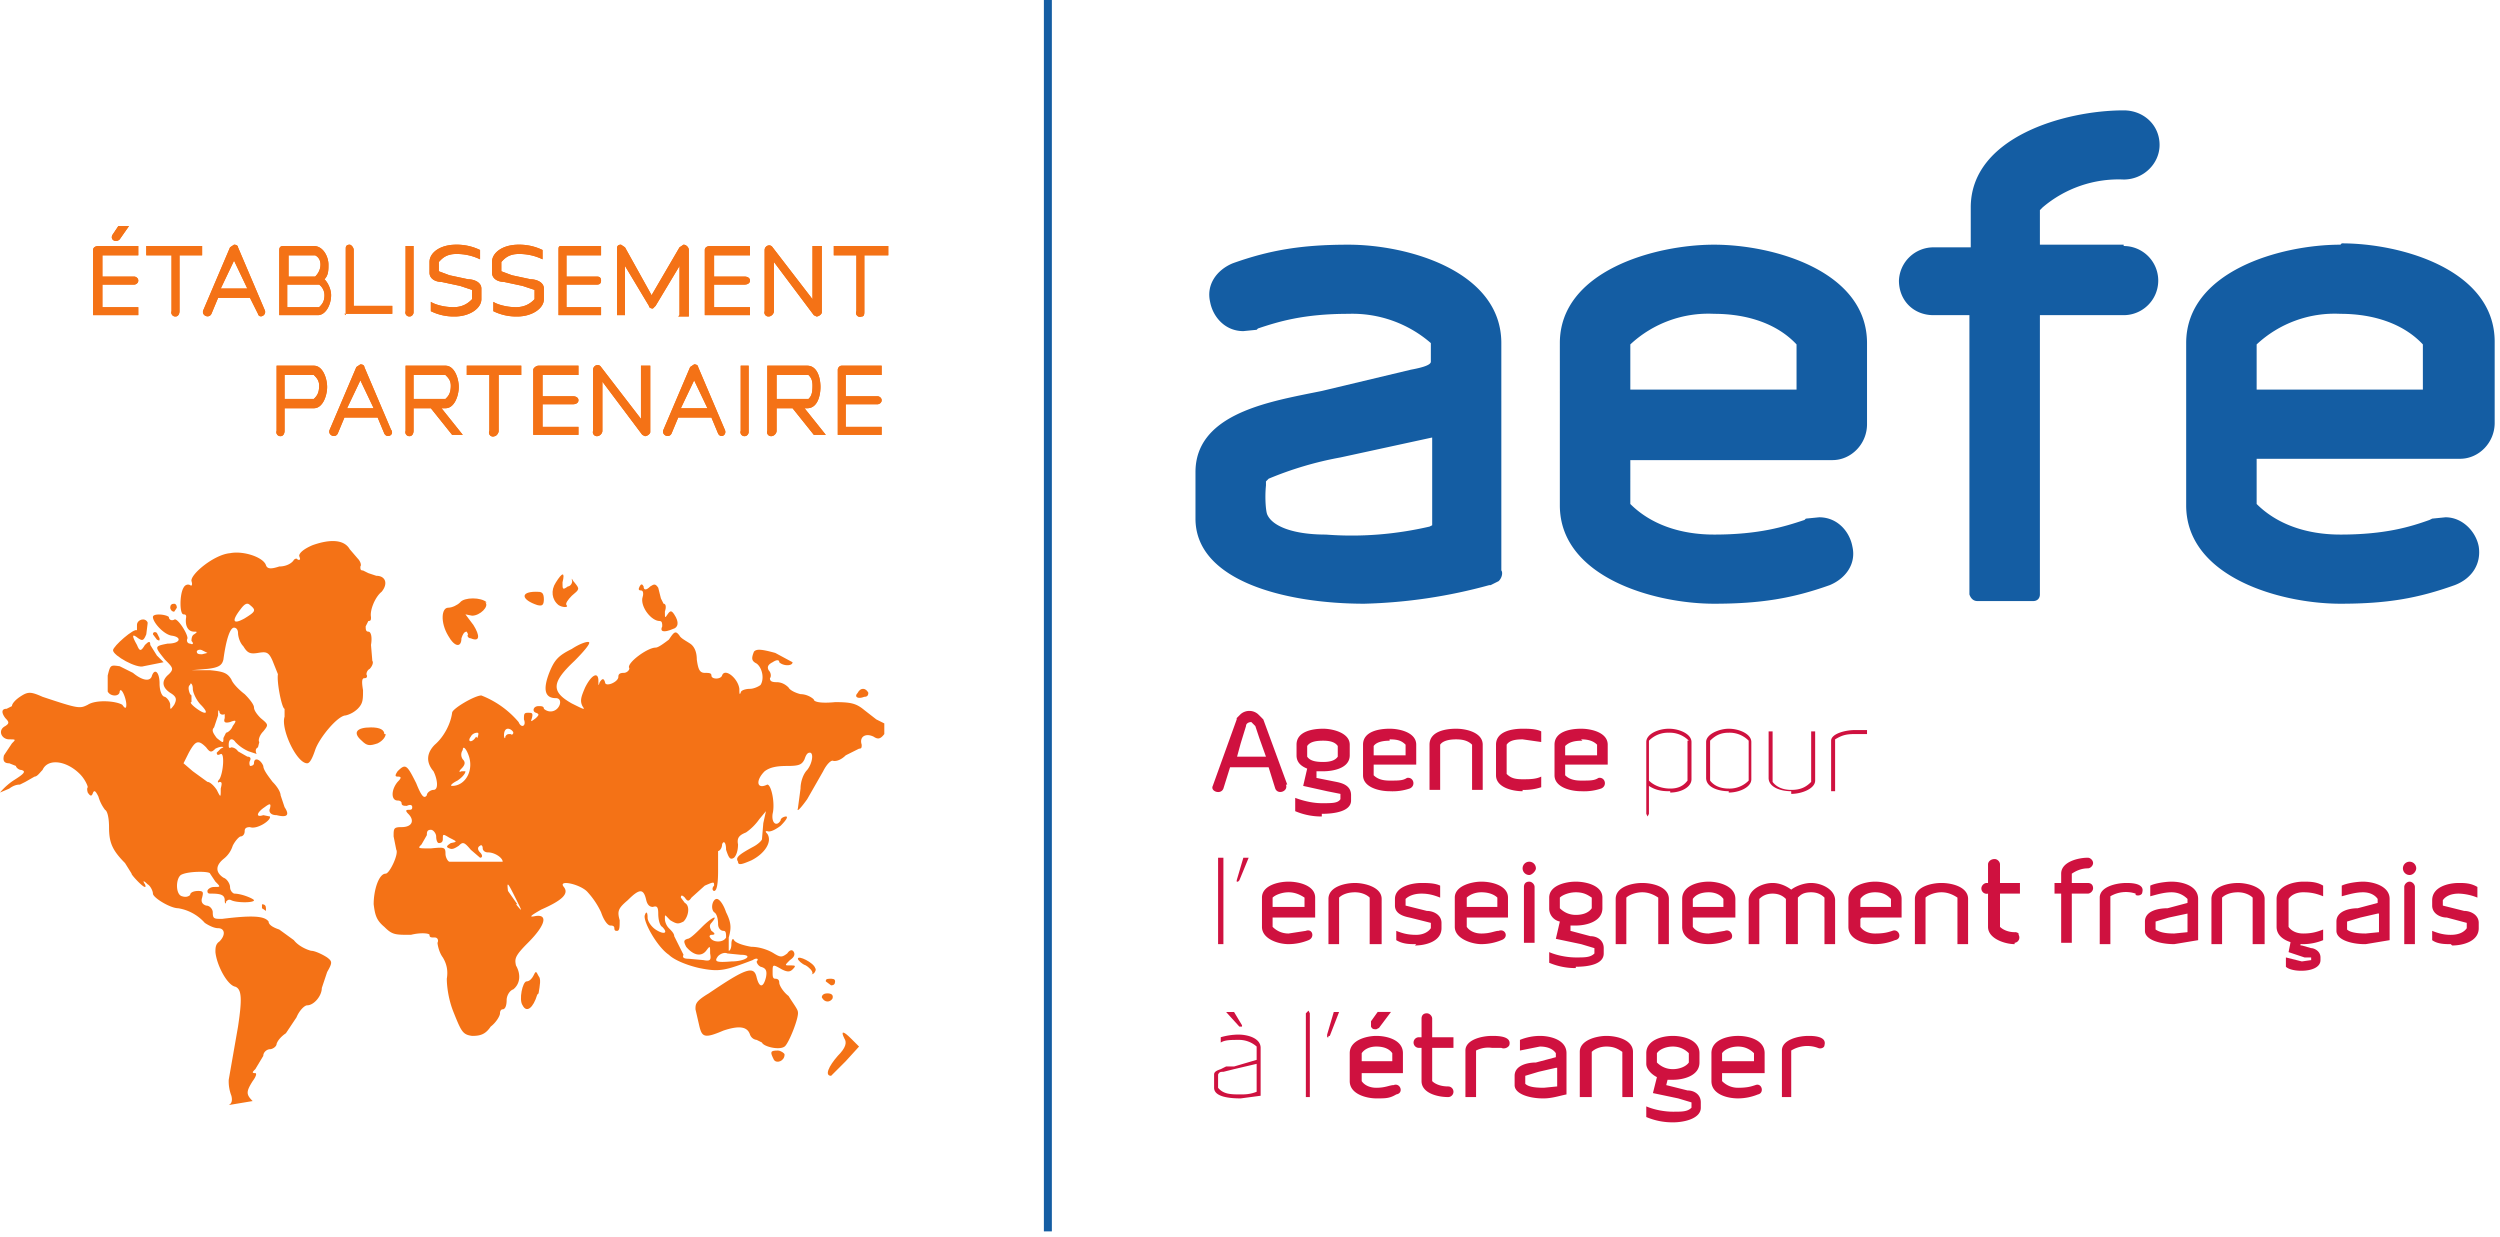
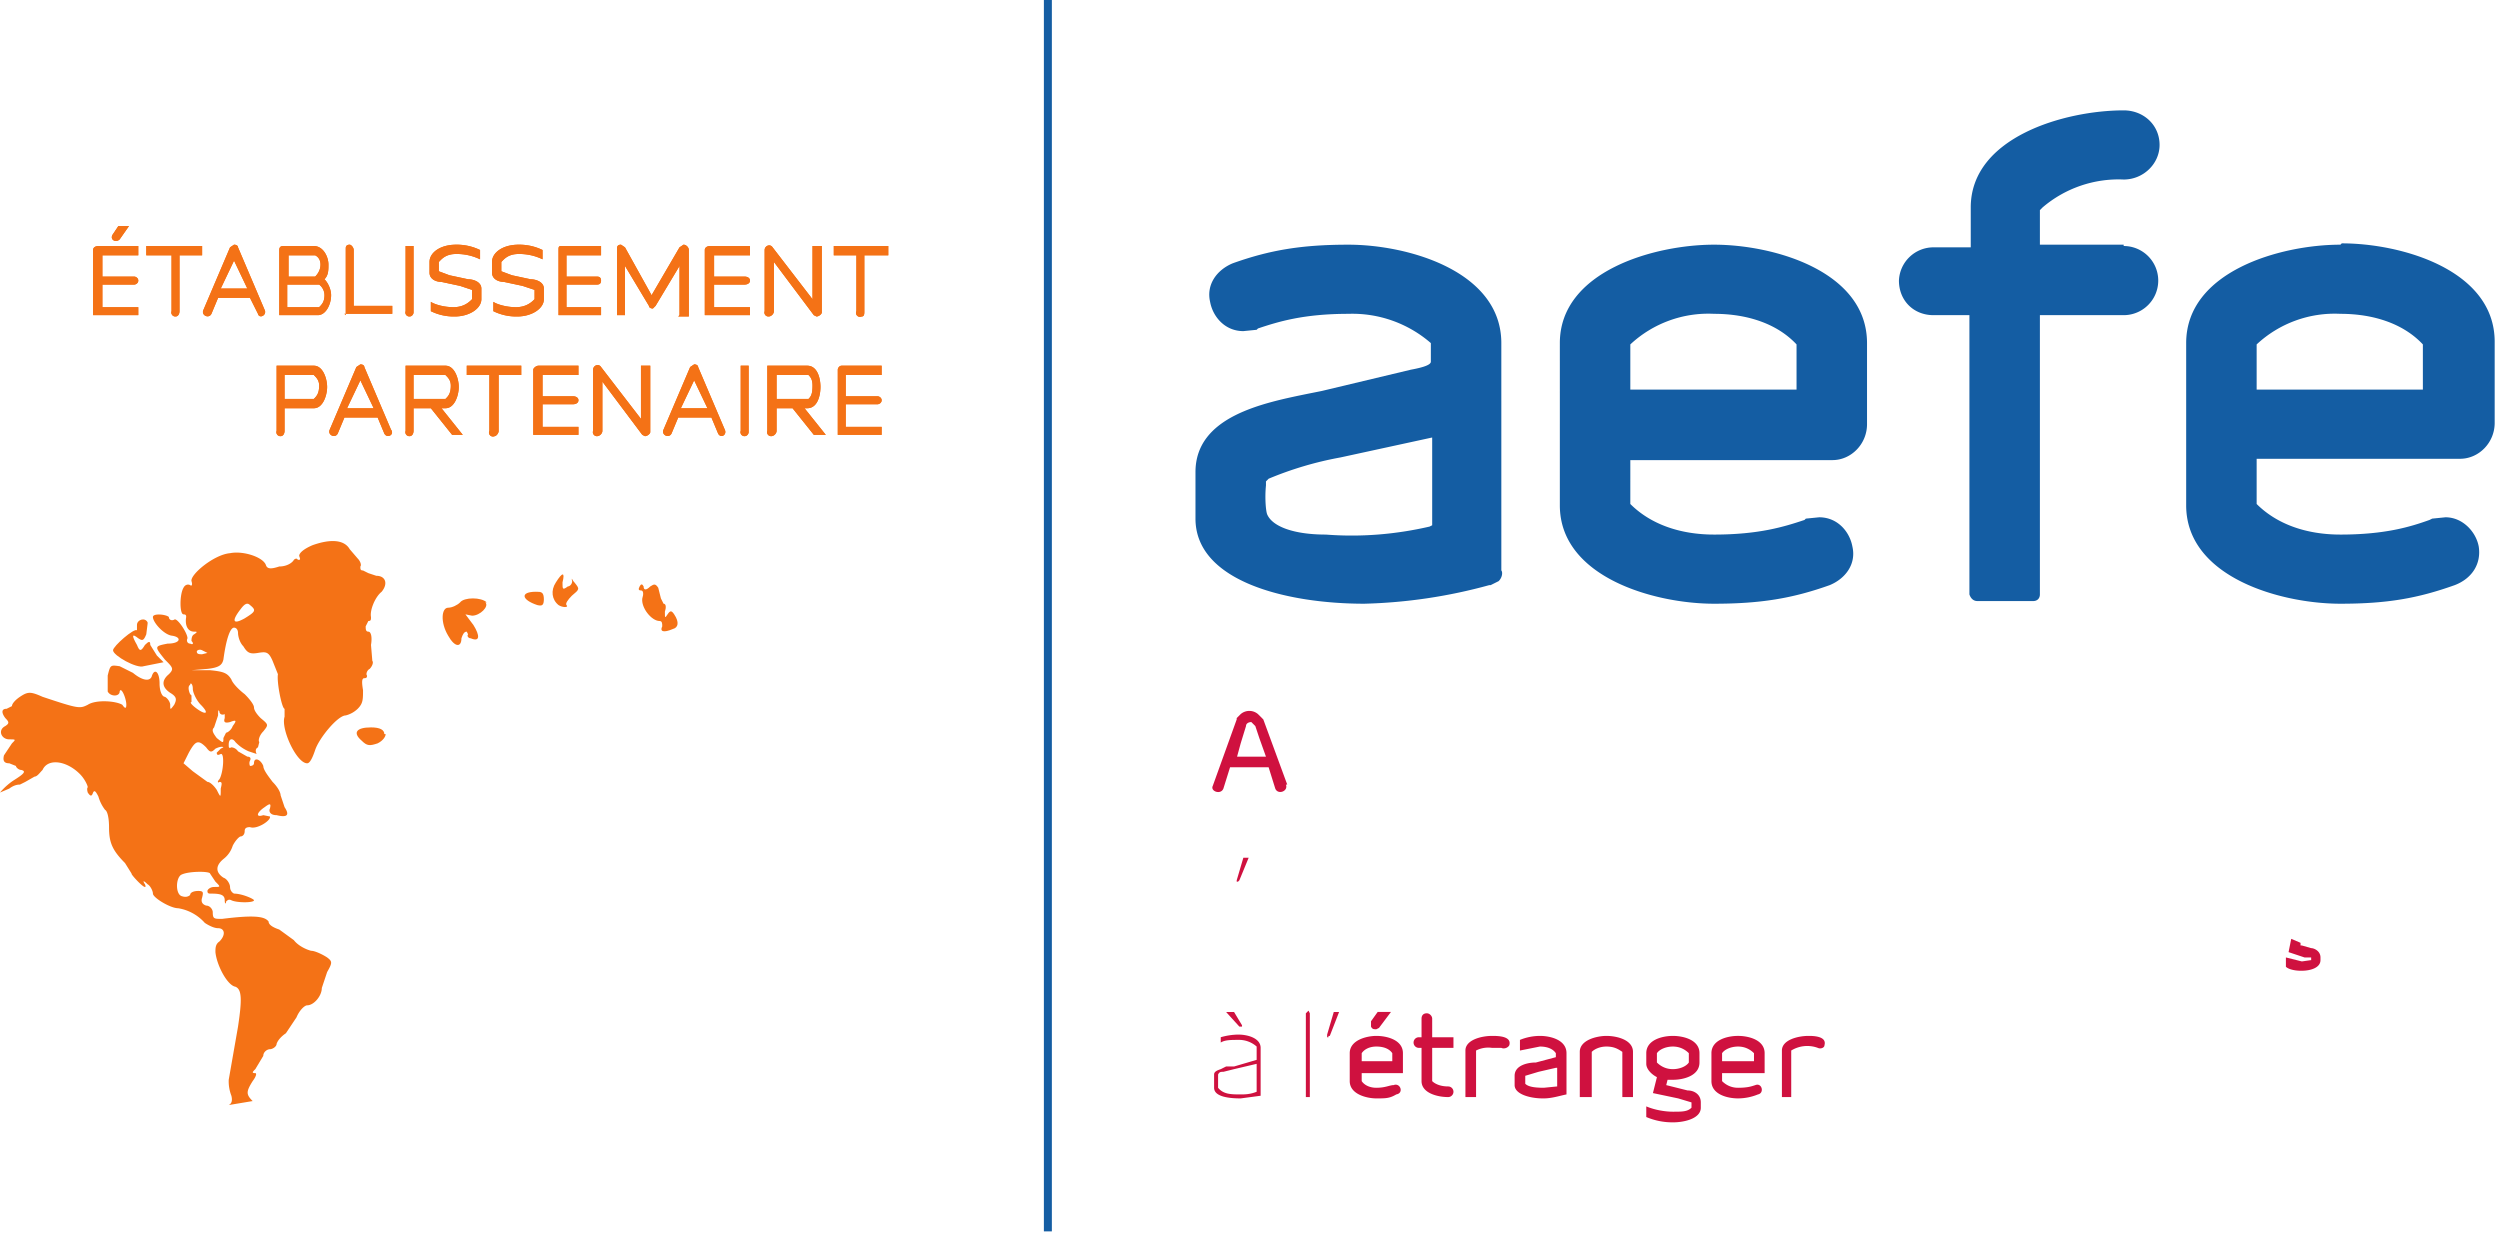
<svg xmlns="http://www.w3.org/2000/svg" fill="none" viewBox="0 0 188 93" width="188" height="93">
  <path fill="#145DA3" d="M78.5 92.6V0h.6v92.6h-.6z" />
  <path fill="#F47216" d="M9 18c-.3.3-.8 0-.5-.4l.4-.6h.8L9 18zm-2 5.7v-4.9c0-.2.2-.3.4-.3h3v.7H7.7v1.6h2.4c.1 0 .3.1.3.3 0 .2-.2.3-.3.3H7.7v1.7h2.7v.6H7zm6.5-4.5v4.2c0 .2-.1.4-.3.4a.3.3 0 01-.3-.4v-4.2H11v-.7h4.2v.7h-1.8.1zm4.1.4l-1 2.1h2l-1-2.1zm1.8 4l-.6-1.2h-2.4l-.5 1.2c-.2.4-.8.1-.6-.3l2-4.7.3-.2c.2 0 .3.1.3.2l2 4.7c.2.4-.4.7-.5.3zm4.5-2.2h-2.3v1.7H24c.2-.2.4-.4.4-.9a1 1 0 00-.4-.8h-.1zm-.2-2.2h-2v1.6h2c.2-.2.4-.5.4-.9s-.2-.6-.4-.7zm.1 4.5H21v-4.9c0-.2.1-.3.3-.3h2.3c.7 0 1.1.8 1.1 1.4 0 .4 0 .8-.3 1.1.3.3.5.8.5 1.2 0 .7-.4 1.5-1 1.5h-.1zm2.2 0v-5c0-.1 0-.3.3-.3.1 0 .3.2.3.4V23h2.9v.6h-3.6l.1.1zm4.8.1a.3.3 0 01-.3-.4v-4.9h.6v5c0 .1-.1.3-.3.3zm3.3 0c-.7 0-1.3-.2-1.7-.4v-.7c.3.2 1 .4 1.7.4.8 0 1.2-.4 1.4-.6v-.7l-.9-.3-1.4-.3c-.4 0-.9-.2-.9-.7v-.8c0-.7.8-1.3 2-1.3a4 4 0 011.8.4v.7a4 4 0 00-1.8-.4c-.8 0-1.1.4-1.3.6v.7l.8.3 1.4.3c.4 0 1 .2 1 .7v.8c0 .7-.9 1.3-2 1.3h-.1zm4.7 0c-.7 0-1.3-.2-1.7-.4v-.7c.3.2 1 .4 1.7.4.8 0 1.2-.4 1.4-.6v-.7l-.9-.3-1.4-.3c-.4 0-.9-.2-.9-.7v-.8c0-.7.8-1.3 2-1.3a4 4 0 011.8.4v.7a4 4 0 00-1.8-.4c-.8 0-1.1.4-1.3.6v.7l.8.3 1.4.3c.4 0 1 .2 1 .7v.8c0 .7-.9 1.3-2 1.3h-.1zm3.2-.1v-4.9c0-.2 0-.3.2-.3h3v.7h-2.6v1.6h2.3c.2 0 .3.1.3.3 0 .2-.1.3-.3.3h-2.3v1.7h2.6v.6H42zm9.1 0V20l-1.8 3-.2.2c-.2 0-.3-.1-.3-.2L47 20v3.7h-.6v-5c0-.1 0-.3.3-.3l.3.2 2 3.6 2.1-3.6.3-.2c.2 0 .4.2.4.4v5H51l.1-.1zm1.9 0v-4.9c0-.2.2-.3.4-.3h3v.7h-2.7v1.6H56c.2 0 .4.1.4.3 0 .2-.2.3-.4.3h-2.3v1.7h2.7v.6H53zm8.4.1l-.2-.1-3-4v3.7c0 .2-.2.4-.4.4a.3.3 0 01-.3-.4v-4.6c0-.3.4-.5.6-.2l3 3.9v-4h.7v5c0 .1-.2.3-.4.3zm3.6-4.6v4.2c0 .2 0 .4-.2.4a.3.3 0 01-.4-.4v-4.2h-1.7v-.7h4.1v.7H65zm-41.4 9h-2.2V30h2.2c.2-.2.4-.4.4-1 0-.4-.2-.6-.4-.8zm0 2.5h-2.2v1.7c0 .2-.1.4-.3.4a.3.3 0 01-.3-.4v-4.9h2.8c.7 0 1 1 1 1.6 0 .6-.3 1.6-1 1.6zm3.5-2.1l-1 2.1h2l-1-2.1zm1.8 4l-.5-1.2h-2.5l-.5 1.2c-.2.4-.8.1-.6-.3l2-4.7.3-.2c.2 0 .3.1.3.2l2 4.7c.3.4-.3.7-.5.3zm4.6-4.4h-2.4V30h2.4c.2-.2.4-.4.4-1 0-.4-.2-.6-.4-.8zm.5 4.5l-1.6-2h-1.3v1.7c0 .2-.1.4-.3.4a.3.3 0 01-.3-.4v-4.9h3c.7 0 1 1 1 1.6 0 .6-.3 1.6-1 1.6h-.3l1.6 2H34zm3.5-4.5v4.2c0 .2-.2.4-.3.4a.3.3 0 01-.4-.4v-4.2h-1.7v-.7h4.1v.7h-1.7zm2.6 4.5v-4.9c0-.1.2-.3.4-.3h3v.7h-2.7v1.6h2.3c.2 0 .4.1.4.3 0 .2-.2.3-.4.3h-2.3v1.7h2.7v.6H40h.1zm8.4.1l-.2-.1-3-4v3.7c0 .2-.2.4-.4.4a.3.3 0 01-.3-.4v-4.6c0-.3.4-.5.6-.2l3 3.9v-4h.7v5c0 .1-.2.3-.4.3zm3.7-4.2l-1 2.1h2l-1-2.1zm1.8 4l-.5-1.2H51l-.5 1.2c-.2.4-.8.1-.6-.3l2-4.7.3-.2c.2 0 .3.1.3.2l2 4.7c.2.4-.3.7-.5.3zm2 .2a.3.3 0 01-.3-.4v-4.9h.6v5c0 .1-.1.3-.3.3zm4.8-4.6h-2.4V30h2.4c.2-.2.3-.4.3-1 0-.4-.1-.6-.3-.8zm.4 4.5l-1.6-2h-1.2v1.7c0 .2-.2.4-.4.4a.3.3 0 01-.3-.4v-4.9h3c.8 0 1 1 1 1.6 0 .6-.2 1.6-1 1.6h-.2l1.6 2h-.9zm1.8 0v-4.9c0-.1.1-.3.3-.3h3v.7h-2.7v1.6H66c.1 0 .3.1.3.3 0 .2-.2.3-.3.3h-2.4v1.7h2.7v.6H63z" />
  <path fill="#F47216" d="M9 18c-.3.3-.8 0-.5-.4l.4-.6h.8L9 18zm-2 5.7v-4.9c0-.2.2-.3.4-.3h3v.7H7.7v1.6h2.4c.1 0 .3.1.3.3 0 .2-.2.3-.3.3H7.7v1.7h2.7v.6H7zm6.5-4.5v4.2c0 .2-.1.4-.3.4a.3.3 0 01-.3-.4v-4.2H11v-.7h4.2v.7h-1.8.1zm4.1.4l-1 2.1h2l-1-2.1zm1.8 4l-.6-1.2h-2.4l-.5 1.2c-.2.4-.8.1-.6-.3l2-4.7.3-.2c.2 0 .3.1.3.2l2 4.7c.2.4-.4.7-.5.3zm4.5-2.2h-2.3v1.7H24c.2-.2.4-.4.4-.9a1 1 0 00-.4-.8h-.1zm-.2-2.2h-2v1.6h2c.2-.2.4-.5.4-.9s-.2-.6-.4-.7zm.1 4.5H21v-4.9c0-.2.1-.3.3-.3h2.3c.7 0 1.1.8 1.1 1.4 0 .4 0 .8-.3 1.1.3.3.5.8.5 1.2 0 .7-.4 1.5-1 1.5h-.1zm2.2 0v-5c0-.1 0-.3.3-.3.1 0 .3.2.3.4V23h2.9v.6h-3.6l.1.1zm4.8.1a.3.3 0 01-.3-.4v-4.9h.6v5c0 .1-.1.3-.3.3zm3.3 0c-.7 0-1.3-.2-1.7-.4v-.7c.3.2 1 .4 1.7.4.8 0 1.2-.4 1.4-.6v-.7l-.9-.3-1.4-.3c-.4 0-.9-.2-.9-.7v-.8c0-.7.8-1.3 2-1.3a4 4 0 011.8.4v.7a4 4 0 00-1.8-.4c-.8 0-1.1.4-1.3.6v.7l.8.3 1.4.3c.4 0 1 .2 1 .7v.8c0 .7-.9 1.3-2 1.3h-.1zm4.7 0c-.7 0-1.3-.2-1.7-.4v-.7c.3.2 1 .4 1.7.4.8 0 1.2-.4 1.4-.6v-.7l-.9-.3-1.4-.3c-.4 0-.9-.2-.9-.7v-.8c0-.7.8-1.3 2-1.3a4 4 0 011.8.4v.7a4 4 0 00-1.8-.4c-.8 0-1.1.4-1.3.6v.7l.8.3 1.4.3c.4 0 1 .2 1 .7v.8c0 .7-.9 1.3-2 1.3h-.1zm3.2-.1v-4.9c0-.2 0-.3.2-.3h3v.7h-2.6v1.6h2.3c.2 0 .3.1.3.3 0 .2-.1.3-.3.3h-2.3v1.7h2.6v.6H42zm9.1 0V20l-1.8 3-.2.2c-.2 0-.3-.1-.3-.2L47 20v3.7h-.6v-5c0-.1 0-.3.3-.3l.3.2 2 3.6 2.1-3.6.3-.2c.2 0 .4.2.4.4v5H51l.1-.1zm1.9 0v-4.9c0-.2.2-.3.4-.3h3v.7h-2.7v1.6H56c.2 0 .4.1.4.3 0 .2-.2.3-.4.3h-2.3v1.7h2.7v.6H53zm8.4.1l-.2-.1-3-4v3.7c0 .2-.2.4-.4.4a.3.3 0 01-.3-.4v-4.6c0-.3.4-.5.6-.2l3 3.9v-4h.7v5c0 .1-.2.3-.4.3zm3.6-4.6v4.2c0 .2 0 .4-.2.4a.3.3 0 01-.4-.4v-4.2h-1.7v-.7h4.1v.7H65zm-41.4 9h-2.2V30h2.2c.2-.2.4-.4.4-1 0-.4-.2-.6-.4-.8zm0 2.5h-2.2v1.7c0 .2-.1.4-.3.4a.3.3 0 01-.3-.4v-4.9h2.8c.7 0 1 1 1 1.6 0 .6-.3 1.6-1 1.6zm3.5-2.1l-1 2.1h2l-1-2.1zm1.8 4l-.5-1.2h-2.5l-.5 1.2c-.2.4-.8.1-.6-.3l2-4.7.3-.2c.2 0 .3.1.3.2l2 4.7c.3.4-.3.7-.5.3zm4.6-4.4h-2.4V30h2.4c.2-.2.4-.4.4-1 0-.4-.2-.6-.4-.8zm.5 4.5l-1.6-2h-1.3v1.7c0 .2-.1.4-.3.4a.3.3 0 01-.3-.4v-4.9h3c.7 0 1 1 1 1.6 0 .6-.3 1.6-1 1.6h-.3l1.6 2H34zm3.5-4.5v4.2c0 .2-.2.4-.3.4a.3.3 0 01-.4-.4v-4.2h-1.7v-.7h4.1v.7h-1.7zm2.6 4.5v-4.9c0-.1.2-.3.4-.3h3v.7h-2.7v1.6h2.3c.2 0 .4.1.4.3 0 .2-.2.3-.4.3h-2.3v1.7h2.7v.6H40h.1zm8.4.1l-.2-.1-3-4v3.7c0 .2-.2.4-.4.4a.3.3 0 01-.3-.4v-4.6c0-.3.4-.5.6-.2l3 3.9v-4h.7v5c0 .1-.2.3-.4.3zm3.7-4.2l-1 2.1h2l-1-2.1zm1.8 4l-.5-1.2H51l-.5 1.2c-.2.4-.8.1-.6-.3l2-4.7.3-.2c.2 0 .3.1.3.2l2 4.7c.2.4-.3.7-.5.3zm2 .2a.3.3 0 01-.3-.4v-4.9h.6v5c0 .1-.1.3-.3.3zm4.8-4.6h-2.4V30h2.4c.2-.2.3-.4.3-1 0-.4-.1-.6-.3-.8zm.4 4.5l-1.6-2h-1.2v1.7c0 .2-.2.4-.4.4a.3.3 0 01-.3-.4v-4.9h3c.8 0 1 1 1 1.6 0 .6-.2 1.6-1 1.6h-.2l1.6 2h-.9zm1.8 0v-4.9c0-.1.1-.3.3-.3h3v.7h-2.7v1.6H66c.1 0 .3.1.3.3 0 .2-.2.3-.3.3h-2.4v1.7h2.7v.6H63z" />
  <path fill="#145DA3" d="M122.6 25.9a8.6 8.6 0 016.3-2.3c2.6 0 4.8.8 6.2 2.3v3.4h-12.5v-3.4zm6.3-7.5c-4.5 0-11.6 2-11.6 7.4V38c0 5.4 7.1 7.4 11.6 7.4 3.5 0 5.9-.4 8.7-1.4 1.2-.5 2-1.6 1.7-2.9-.2-1.1-1.1-2.2-2.5-2.2l-1 .1-.1.1c-1.5.5-3.4 1.1-6.8 1.1-2.6 0-4.8-.8-6.3-2.3V34.6h15.2c1.4 0 2.6-1.2 2.6-2.7v-6.1c0-5.4-7-7.4-11.5-7.4zm40.8 7.6v-.1a8.6 8.6 0 016.3-2.3c2.6 0 4.8.8 6.2 2.3v3.4h-12.5V26zm6.3-7.6c-4.5 0-11.6 2-11.6 7.4V38c0 5.4 7.1 7.4 11.6 7.4 3.5 0 5.8-.4 8.6-1.4 1.3-.5 2-1.6 1.8-2.9-.2-1.1-1.2-2.2-2.5-2.2l-1 .1-.2.1c-1.4.5-3.3 1.1-6.7 1.1-2.6 0-4.8-.8-6.3-2.3v-3.4H185c1.4 0 2.6-1.2 2.6-2.7v-6.1c0-5.4-7-7.4-11.5-7.4l-.1.1zm-16.3 0h-6.3v-2.6l.2-.2a8.8 8.8 0 016.1-2.1c1.5 0 2.7-1.2 2.7-2.6 0-1.5-1.2-2.6-2.7-2.6-4.4 0-11.5 2-11.5 7.3v3h-2.8a2.6 2.6 0 00-2.6 2.5c0 1.5 1.1 2.6 2.6 2.6h2.7v21c.1.3.3.5.6.5h4.2c.3 0 .5-.2.5-.5v-21h6.3a2.6 2.6 0 100-5.2v-.1zm-52 14.6v6.5l-.2.1c-2.6.6-5.2.8-7.8.6-2.4 0-4-.6-4.4-1.5-.1-.2-.2-1.2-.1-2.2v-.3l.2-.2a26 26 0 015.4-1.6l6.9-1.5v.1zm5.2 10V25.8c0-5.4-7-7.4-11.5-7.4-3.5 0-5.9.4-8.7 1.4-1.2.5-2 1.6-1.7 2.9.2 1.1 1.1 2.2 2.5 2.2l1-.1.1-.1c1.5-.5 3.4-1.1 6.8-1.1a9 9 0 016.2 2.2v1.4c0 .2-.4.4-1.5.6l-6.7 1.6-1 .2c-3.4.7-8.5 1.7-8.5 5.9V39c0 4.7 6.8 6.4 12.7 6.4A39 39 0 00112 44h.1l.6-.3c.3-.3.3-.7.2-.8v.1z" />
-   <path fill="#CF113F" d="M127 55.7a2 2 0 00-1.5-.6 2 2 0 00-1.5.6v3c.4.4 1 .6 1.6.6.6 0 1-.2 1.3-.6v-3h.1zm-1.4 3.8c-.4 0-1 0-1.6-.4v2.1l-.1.2-.1-.2v-5.4c0-.6.9-1 1.7-1 .8 0 1.7.4 1.7 1v2.8c0 .6-.8 1-1.6 1v-.1zm5.9-3.8a2 2 0 00-1.5-.6c-.6 0-1 .2-1.4.6v3c.3.4.8.6 1.4.6a2 2 0 001.5-.6v-3zm-1.5 3.8c-.8 0-1.7-.3-1.7-1v-2.7c0-.6 1-1 1.7-1 .8 0 1.7.4 1.7 1v2.8c0 .6-.9 1-1.7 1v-.1zm4.7 0c-.8 0-1.7-.3-1.7-1V55h.3v3.8c.3.4.8.6 1.4.6.7 0 1.1-.2 1.5-.6V55h.3v3.7c0 .6-1 1-1.8 1v-.2zm5.6-4.3h-.8c-.7 0-1 .1-1.5.4v3.9h-.3v-3.8c0-.5 1-.8 1.8-.8h.9v.3h-.1zm-39.7.9c-.2-.3-.6-.4-1.1-.4-.6 0-1 .1-1.2.4v.8c.2.3.6.4 1.2.4.5 0 .9-.1 1.1-.4v-.8zm-1.2 5.3a5 5 0 01-2-.4v-1c.8.3 1.5.4 2 .4.8 0 1.2 0 1.4-.3v-.4l-1-.2-1.8-.4.3-1.3c-.5-.2-.8-.5-.8-1V56c0-1 1.2-1.2 2-1.2.7 0 2 .3 2 1.2v.8c0 1-1.3 1.2-2 1.2H99v.5l1.5.3c.5.1 1.1.3 1.1 1v.4c0 .8-1.2 1-2.2 1v.2zm5.1-5.7c-.5 0-1 .1-1.2.4v.7h2.4V56c-.3-.3-.6-.4-1.2-.4v.1zm-1.2 1.9v.7c.3.3.7.4 1.2.4.7 0 1 0 1.3-.2.5-.1.7.6.2.8a4 4 0 01-1.5.2c-.8 0-2-.3-2-1.2V56c0-1 1.2-1.2 2-1.2s2 .3 2 1.2v1.5h-3.2v.1zm7.4 1.9V56c-.3-.3-.7-.4-1.2-.4s-1 .1-1.2.4v3.4h-.8V56c0-1 1.2-1.2 2-1.2s2 .3 2 1.2v3.4h-.8v.1zm3.8 0c-.8 0-2-.3-2-1.2V56c0-1 1.2-1.2 2-1.2.4 0 1 0 1.4.2v.8l-1.4-.2c-.6 0-1 .1-1.2.4v2.2c.3.3.6.4 1.2.4.5 0 1 0 1.4-.2v.8a4 4 0 01-1.4.2v.1zm4.5-3.8c-.6 0-1 .1-1.3.4v.7h2.4V56c-.3-.3-.7-.4-1.2-.4l.1.1zm-1.3 1.9v.7c.3.3.7.4 1.2.4.7 0 1 0 1.3-.2.5-.1.7.6.2.8a4 4 0 01-1.5.2c-.8 0-2-.3-2-1.2V56c0-1 1.2-1.2 2-1.2s2 .3 2 1.2v1.5h-3.2v.1zM91.9 71h-.3v-6.5h.4V71h-.1zm5-3.9c-.5 0-1 .2-1.2.4v.7h2.4v-.7c-.3-.2-.7-.4-1.2-.4zm-1.2 2v.6c.3.3.7.5 1.2.5l1.3-.2c.5-.2.7.5.2.7a4 4 0 01-1.5.3c-.8 0-2-.4-2-1.3v-2.2c0-.9 1.2-1.2 2-1.2s2 .3 2 1.2V69h-3.2v.1zM103 71v-3.5c-.2-.2-.6-.4-1.1-.4-.6 0-1 .2-1.2.4V71h-.8v-3.4c0-.9 1.2-1.2 2-1.2.7 0 2 .3 2 1.2V71h-.9zm3.5 0c-.5 0-1 0-1.5-.3V70c.5.2.9.3 1.5.3.5 0 .9-.2 1.1-.5v-.4L106 69c-.5-.1-1.1-.3-1.1-.9v-.5c0-.9 1.2-1.2 2-1.2.4 0 1 0 1.4.2v.9c-.5-.2-.9-.3-1.4-.3-.6 0-1 .2-1.2.4v.5l1.6.4c.5 0 1.1.3 1.1.9v.4c0 1-1.2 1.3-2 1.3l.1-.1zm4.9-3.9c-.5 0-.9.2-1.1.4v.7h2.3v-.7c-.2-.2-.6-.4-1.2-.4zm-1.1 2v.6c.2.3.6.5 1.1.5.7 0 1-.2 1.3-.2.5-.2.8.5.2.7a4 4 0 01-1.5.3c-.7 0-2-.4-2-1.3v-2.2c0-.9 1.3-1.2 2-1.2.8 0 2 .3 2 1.2V69h-3.1v.1zm4.7-3.3a.5.5 0 11.5-.5c0 .2-.3.5-.5.5zm66.2 0a.5.5 0 11.5-.5c0 .2-.2.5-.5.5zM114.6 71v-4.3c0-.2.1-.4.4-.4.2 0 .4.2.4.4v4.2h-.8v.1zm5.1-3.5c-.3-.2-.6-.4-1.2-.4-.5 0-1 .2-1.2.4v.8c.3.3.7.5 1.2.5.6 0 1-.2 1.2-.5v-.8zm-1.2 5.3a5 5 0 01-2-.4v-.8c.7.3 1.5.4 2 .4.7 0 1.1 0 1.4-.3v-.4l-1-.3-1.9-.4.3-1.3a1 1 0 01-.8-1v-.8c0-.9 1.2-1.2 2-1.2s2 .3 2 1.2v.8c0 1-1.2 1.3-2 1.3h-.4v.4l1.5.4c.5 0 1 .3 1 .9v.4c0 .8-1.1 1-2.1 1v.1zm6.2-1.8v-3.5c-.3-.2-.7-.4-1.2-.4s-1 .2-1.2.4V71h-.8v-3.4c0-.9 1.2-1.2 2-1.2s2 .3 2 1.2V71h-.8zm3.8-3.9c-.6 0-1 .2-1.2.5v.6h2.3v-.6c-.2-.3-.6-.5-1.1-.5zm-1.2 2v.6c.2.3.6.5 1.2.5l1.2-.2c.5-.2.8.6.3.7a4 4 0 01-1.5.3c-.8 0-2-.3-2-1.3v-2.1c0-1 1.2-1.3 2-1.3.7 0 2 .3 2 1.3V69h-3.2v.1zm9.9 1.9v-3.5c-.2-.2-.5-.4-1-.4-.6 0-.8.2-1 .4V71h-.9v-3.4c-.2-.2-.5-.4-1-.4s-.8.2-1 .4V71h-.8v-3.3c0-.8 1-1.3 1.8-1.3.5 0 1 .2 1.4.5.4-.3 1-.5 1.5-.5.8 0 1.8.5 1.8 1.3V71h-.8zm3.8-3.9c-.5 0-.9.2-1.1.5v.6h2.3v-.6c-.3-.3-.6-.5-1.2-.5zm-1.1 2v.6c.2.3.6.5 1.1.5.7 0 1-.1 1.3-.2.5-.2.8.6.2.7a4 4 0 01-1.5.3c-.7 0-2-.3-2-1.3v-2.1c0-1 1.3-1.3 2-1.3.8 0 2 .3 2 1.3V69h-3l-.1.1zm7.3 1.9v-3.5c-.3-.2-.7-.4-1.2-.4s-1 .2-1.2.4V71h-.8v-3.4c0-.9 1.2-1.2 2-1.2s2 .3 2 1.2V71h-.8zm4.3 0c-.7 0-2-.4-2-1.3v-2.5a.4.4 0 01-.5-.4c0-.2.2-.4.4-.4h.1V65c0-.2.2-.4.5-.4.2 0 .4.2.4.4v1.4h1.5v.8h-1.5v2.5c.2.2.6.4 1.1.4a.4.4 0 01.3.1v.1a.4.4 0 01-.3.6v.1zm5.5-3.8h-1.2v3.7h-.8v-3.7h-.5v-.8h.5v-.7c0-.9 1.3-1.2 2-1.2.2 0 .4.2.4.4s-.2.4-.4.4c-.5 0-.9.2-1.2.4v.7h1.2c.2 0 .4.1.4.4 0 .2-.2.4-.4.4zm3.6 0a2.3 2.3 0 00-1.9.2V71h-.8v-3.5c0-.8 1.2-1.1 2-1.1.3 0 1.4 0 1.2.7 0 .2-.3.3-.5.2v-.1zm3.9 1.5l-1.4.3-1 .3v.6c.3.2.7.3 1.4.3l1-.1v-1.4zm-1 2.3c-1 0-2.2-.3-2.2-1v-.7c0-.8 1-1 1.7-1l1.5-.4v-.3c-.3-.3-.7-.5-1.2-.5-.6 0-1.2.2-1.6.3v-.8c.4-.2 1.2-.3 1.6-.3.8 0 2 .3 2 1.3v3.1l-1.8.3zm5.9 0v-3.5c-.2-.2-.6-.4-1.1-.4-.6 0-1 .2-1.2.4V71h-.8v-3.4c0-.9 1.2-1.2 2-1.2.7 0 2 .3 2 1.2V71h-.9zm3.8 0c-.7 0-2-.3-2-1.3v-2.1c0-1 1.3-1.3 2-1.3.5 0 1 0 1.5.3v.8c-.5-.2-.9-.3-1.5-.3-.5 0-.9.2-1.1.5v2.1c.2.3.6.5 1.1.5.6 0 1-.1 1.5-.3v.8a4 4 0 01-1.5.3zm5.6-2.3l-1.3.3-1 .3v.6c.2.2.7.3 1.4.3l1-.1v-1.4h-.1zm-1 2.3c-.9 0-2.1-.3-2.1-1v-.7c0-.8 1-1 1.6-1l1.5-.4v-.3c-.2-.3-.6-.5-1.1-.5-.6 0-1.2.2-1.6.3v-.8c.4-.2 1.2-.3 1.6-.3.7 0 2 .3 2 1.3v3.1l-1.8.3h-.1zm3 0v-4.3c0-.2.2-.4.4-.4s.4.2.4.4V71h-.8zm3.5 0c-.4 0-1 0-1.4-.3V70c.5.2.9.3 1.4.3.6 0 1-.2 1.2-.5v-.4L184 69c-.5 0-1.1-.3-1.1-.9v-.4c0-1 1.2-1.3 2-1.3.4 0 .9 0 1.4.3v.8a4 4 0 00-1.4-.3c-.6 0-1 .2-1.2.5v.4l1.6.4c.5 0 1.1.3 1.1.9v.4c0 1-1.2 1.3-2 1.3l-.1-.1z" />
  <path fill="#CF113F" d="M173 73c-.4 0-.9-.1-1.1-.3V72l1.2.3.7-.1V72h-.5l-1.2-.4.2-1 .7.3v.2h.1l.7.2c.2 0 .7.2.7.7v.2c0 .6-.8.8-1.4.8h-.1zm-80-6.7v-.1l.5-1.7h.4l-.7 1.7-.1.1H93zm5.5 16.2h-.3v-6.3l.2-.2.1.2v6.3zm3.9-3.3c.2-.3.6-.5 1.1-.5.6 0 1 .2 1.2.5v.6h-2.3v-.6zm3.1 1.5v-1.5c0-1-1.2-1.3-2-1.3-.7 0-2 .3-2 1.3v2.1c0 1 1.3 1.3 2 1.3s1 0 1.5-.3c.6-.1.3-.9-.2-.7-.3 0-.6.2-1.3.2-.5 0-.9-.2-1.1-.5v-.6h3.1zm-2-3.3c-.2 0-.3 0-.4-.2v-.4l.5-.7h1l-.9 1.2-.2.1zm5.4 5.1c-.8 0-2-.3-2-1.2v-2.5h-.2a.4.4 0 110-.8h.2v-1.4c0-.2.1-.4.4-.4.2 0 .4.2.4.4V78h1.6v.8h-1.6v2.5c.2.2.6.4 1.2.4a.4.4 0 010 .8zm4.1-3.7h-.8a2 2 0 00-1.2.2v3.5h-.8V79c0-.8 1.2-1.1 2-1.1.4 0 1.5 0 1.3.7-.1.2-.4.3-.6.2h.1zm4 1.5l-1.3.3-1 .3v.6c.2.2.6.3 1.4.3l1-.1v-1.4h-.1zm-1 2.3c-.9 0-2.1-.3-2.1-1v-.7c0-.8 1-1 1.6-1l1.5-.4v-.3c-.2-.3-.6-.5-1.2-.5l-1.5.3v-.8a4 4 0 011.5-.3c.8 0 2 .3 2 1.3v3.1c-.5.1-1.1.3-1.7.3h-.1zm6-.1v-3.4c-.3-.2-.6-.4-1.2-.4-.5 0-.9.2-1.1.4v3.4h-.9v-3.4c0-.9 1.3-1.2 2-1.2.8 0 2 .3 2 1.2v3.4h-.8zm5-3.3c-.3-.3-.7-.5-1.2-.5s-1 .2-1.2.5v.7c.3.3.7.5 1.2.5s1-.2 1.2-.5v-.7zm-1.2 5.2a5 5 0 01-2-.4v-.8c.7.3 1.5.4 2 .4.7 0 1.1 0 1.4-.3v-.4l-1-.3-1.9-.4.3-1.2c-.4-.2-.8-.6-.8-1v-.8c0-1 1.2-1.3 2-1.3s2 .3 2 1.3v.7c0 1-1.2 1.3-2 1.3h-.4l-.1.4 1.6.4c.5 0 1 .3 1 .9v.4c0 .8-1.2 1.1-2.1 1.1zm4.9-5.7c-.5 0-1 .2-1.2.5v.6h2.4v-.6c-.3-.3-.7-.5-1.2-.5zm-1.2 2v.6c.3.3.7.5 1.2.5.7 0 1-.1 1.3-.2.5-.2.7.6.2.7a4 4 0 01-1.5.3c-.8 0-2-.3-2-1.3v-2.1c0-1 1.2-1.3 2-1.3s2 .3 2 1.3v1.5h-3.2zm7.2-1.9a2.3 2.3 0 00-2 .2v3.5h-.7V79c0-.8 1.2-1.1 2-1.1.3 0 1.4 0 1.2.7 0 .2-.3.3-.5.2zm-43.3-1.6h-.2l-1-1.1h.6l.6 1v.1zm1.1 2.8l-1.7.4-.8.2c-.2 0-.3 0-.4.2v1c.4.5 1 .5 1.7.5.3 0 .7 0 1.2-.2V80zm.3 2.4l-1.5.2c-.8 0-2-.1-2-.8v-1c0-.2.2-.3.5-.4l.4-.2h.6l1.7-.5v-1a2 2 0 00-1.4-.5c-.5 0-1 0-1.3.2V78a5 5 0 011.3-.2c.8 0 1.7.3 1.7 1v3.6zm5.1-4.4h-.1v-.2l.5-1.7h.4l-.7 1.8h-.1v.1zM93 57l.3-1.1.4-1.3c0-.2.2-.3.4-.3l.3.3.3.9.5 1.4H93v.1zm3.8 2L95 54.1l-.4-.4a1 1 0 00-1.3 0l-.3.3v.1l-1.8 5c-.2.4.6.7.8.2l.5-1.6h2.9l.5 1.6c.2.5 1 .2.8-.3h.1z" />
-   <path fill="#F47216" fill-rule="evenodd" d="M13.3 45.7l-.2.3c-.2 0-.3-.2-.3-.3 0-.2.1-.3.3-.3.1 0 .2.1.2.3zM12 48c0 .2 0 .2-.2.1l-.3-.4c0-.2.2-.2.3-.1l.2.4zm53.3 4c0 .2 0 .4-.3.4-.5.2-.8 0-.5-.3.2-.4.6-.4.8 0V52zm-2.5 7h-.3.3zM20 68.3v.2l-.3-.2V68c.2 0 .3.1.3.3zm41.3 4.5c.1.1 0 .3-.1.4-.2.1-.2.1-.1 0 0-.2-.2-.4-.5-.6-.3-.1-.6-.4-.6-.5 0-.3 1.2.3 1.3.7zm-20.9 2c-.3 1-.8 1.4-1.1.8-.3-.4 0-1.8.3-1.8.2 0 .4-.2.5-.4.2-.4.2-.4.4 0 .2.2.1.7 0 1.3l-.1.1zm22.4-1c0 .2-.1.3-.3.3l-.4-.3c0-.1 0-.2.3-.2.2 0 .4 0 .4.2zm-.2 1.3c-.2.3-.6.3-.8-.1 0-.2.2-.3.4-.3.3 0 .5.1.4.4zm1.4 3l.6.6-1 1.1-1.1 1.1c-.5 0-.2-.7.5-1.5.6-.6.7-1 .5-1.3-.3-.6-.1-.6.5 0zm-5 1.2c0 .5-.6.7-.8.4-.3-.6-.3-.7.3-.7.2 0 .5.2.5.3z" clip-rule="evenodd" />
  <path fill="#F47216" fill-rule="evenodd" d="M19 82.8l-1.8.3c.2-.1.3-.3.2-.7a3 3 0 01-.2-1.2l.7-4c.3-2 .3-2.8-.2-3-.6-.1-1.4-1.6-1.5-2.6 0-.3 0-.6.3-.8.5-.5.4-1-.1-1-.3 0-.7-.2-1-.4a3.4 3.4 0 00-2-1.1c-.6 0-1.9-.8-1.9-1.1 0-.2-.2-.6-.4-.7-.3-.3-.4-.3-.2 0 0 0 .1.2 0 .2-.2 0-1.1-1-1-1l-.5-.8c-1-1-1.2-1.6-1.2-2.7 0-.6-.1-1.2-.3-1.3a3 3 0 01-.5-1c-.2-.4-.3-.5-.4-.3-.1.3-.2.3-.4 0 0 0-.1-.3 0-.4 0-.1-.2-.6-.6-1-1-1-2.4-1.2-2.8-.3-.2.2-.4.5-.6.5l-.7.4-.4.2c-.1 0-.4 0-.8.3l-.7.3s.4-.5 1-.9c.8-.5 1-.7.6-.8-.2 0-.4-.2-.4-.3l-.5-.2c-.4 0-.5-.2-.4-.6l.6-.9c.3-.3.3-.3-.2-.3-.6 0-.9-.7-.3-1 .3-.2.3-.3 0-.6-.3-.4-.3-.7.1-.7l.4-.2c0-.2.3-.5.6-.7.6-.4.8-.4 1.7 0 2.7.9 2.8.9 3.4.6.6-.4 2.1-.3 2.6 0 .2.3.3.3.3 0 0-.5-.4-1.4-.5-1 0 .4-.7.4-.9 0v-1.2c.2-.8.2-.8.9-.7l1 .5c.6.5 1.2.7 1.4.3.2-.7.6-.4.6.5 0 .6.2 1 .4 1 .2.1.4.4.4.6 0 .4 0 .4.3 0 .2-.4.2-.6-.3-.9-.6-.4-.7-.9-.1-1.4.4-.4.3-.5-.3-1.1-.8-1-.8-1 .2-1.2 1 0 1.1-.5.3-.6-.6-.1-1.4-1-1.4-1.4 0-.3 1-.2 1.2 0 0 .2.2.3.4.2.2-.2 1 1 1 1.4-.1.2 0 .4.2.4.2.1.3 0 .1-.2 0-.1 0-.4.2-.5.3-.2.2-.2 0-.2-.5 0-.7-.5-.6-1.1 0-.1 0-.2-.2-.2-.3 0-.3-1.5 0-2 .1-.2.3-.3.5-.2.1.1.2 0 .1-.3-.1-.5 1.7-2 2.9-2.1 1-.2 2.5.3 2.7.9.1.3.4.3 1 .1.6 0 1-.3 1.1-.5 0 0 .2-.2.3 0 .2 0 .2 0 .1-.3 0-.2.3-.5 1-.8 1.4-.5 2.4-.4 2.8.3l.6.7c.2.2.3.5.2.6 0 .2 0 .3.2.3l.4.2.6.2c.7 0 .9.6.4 1.2-.5.4-.9 1.4-.8 1.9 0 .2 0 .3-.2.3l-.2.4c0 .2 0 .4.2.4s.3.4.2 1l.1 1.2c.1.1 0 .4-.2.6-.2.1-.3.4-.2.5 0 .1 0 .2-.2.2s-.2.3-.1.9c0 .7 0 1-.4 1.4a2 2 0 01-.9.5c-.6 0-2 1.7-2.3 2.6-.2.6-.4 1-.6 1-.8 0-2-2.6-1.7-3.5v-.6c-.2 0-.6-2-.5-2.6l-.4-1c-.3-.7-.5-.7-1.1-.6-.6.1-.8 0-1.1-.5-.3-.3-.4-.8-.4-1 0-.2-.1-.4-.3-.4-.3 0-.6.9-.8 2.4-.1.4-.3.6-1.2.7l-1.2.1h1.4c1 .1 1.3.2 1.6.7.1.3.6.8 1 1.1.4.4.7.8.7 1 0 .2.2.5.5.8.6.5.6.5.2 1-.3.3-.4.7-.3.8l-.1.4c-.2.1-.2.3-.1.5l-.6-.2a3 3 0 01-1-.7c-.2-.3-.5-.3-.5.2 0 .2 0 .3.2.2 0 0 .3 0 .5.3l.7.4c.2 0 .3.1.2.3-.1.2 0 .4 0 .4.2 0 .3-.1.3-.2 0-.5.5-.3.7.2 0 .3.4.8.7 1.2.4.4.6.8.6 1l.3.9c.4.6.2.8-.6.6-.5 0-.6-.3-.5-.5.1-.4 0-.4-.4-.1-.6.4-.7.8-.1.6l.5.1c.1.3-1 1-1.5.8-.3 0-.4.1-.4.3 0 .3-.2.4-.3.4-.1 0-.4.3-.6.7a2 2 0 01-.7 1c-.6.5-.6 1 0 1.4.3.1.5.5.5.7 0 .2.1.4.3.5.6 0 1.5.4 1.5.5 0 .2-1.3.2-1.7 0-.2-.1-.3 0-.4.1 0 .2-.1.2-.1-.1 0-.4-.3-.5-1-.5-.2 0-.3 0-.3-.2 0-.1.2-.3.5-.3.5 0 .5 0 .1-.4l-.4-.6c0-.2-1.7-.2-2.2.1-.4.3-.4 1.5.1 1.6.3.1.5 0 .6-.1 0-.2.3-.3.6-.3.4 0 .4.1.3.5-.1.3 0 .5.3.6.3 0 .5.3.5.5 0 .5.1.5.7.5 2.4-.3 3.2-.2 3.5.2 0 .3.5.5.8.6l1.1.8c.3.4.9.7 1.3.8.3 0 .9.3 1.2.5.4.3.4.4 0 1.1l-.4 1.2c0 .6-.6 1.3-1.1 1.3-.2 0-.6.4-.8.9l-.8 1.2c-.3.2-.6.5-.7.8 0 .2-.3.4-.5.4s-.5.2-.5.5l-.6 1c-.2.2-.3.3 0 .3.1 0 .1.2-.2.6-.5.8-.5 1 0 1.5zm-.6-36.3c-.9.5-1 .2-.3-.7.3-.4.5-.5.7-.3.5.4.4.5-.4 1zm-3.2 2.7c-.2 0-.4 0-.4-.2 0-.1.2-.2.4-.1l.4.2-.4.1zm-.9 3c-.1-.2-.2-.6 0-.7 0-.2.2-.1.2.3 0 .3.3.9.6 1.2.3.3.5.6.3.6-.3 0-1.3-.8-1-.8v-.5l-.1-.1zm1.8 2.5l.3-.9c0-.3 0-.5.1-.3 0 .2.2.3.4.2v.3c-.1.3 0 .4.4.3.5-.2.5-.1.2.3-.1.3-.4.5-.5.5l-.2.4c0 .4 0 .4-.5 0-.3-.4-.4-.6-.2-.8zm-2.3 2.7l.4-.8c.5-.9.7-1 1.3-.4.3.4.4.4.7.1.2-.1.5-.2.6-.1l-.2.1-.3.3c0 .2.1.2.3.1.3-.1.2 1.4-.1 1.9-.2.2-.1.3 0 .2.2 0 .2.1.1.5 0 .7 0 .7-.3.1-.2-.3-.5-.6-.7-.6l-1.1-.8-.7-.6z" clip-rule="evenodd" />
  <path fill="#F47216" d="M11.1 46.9l-.1.8c-.2.5-.3.5-.6.3-.5-.4-.5-.2-.1.5.2.5.3.5.6 0 .3-.3.4-.3.4 0l.5.8.5.5-1.5.3c-.5.2-2.3-.8-2.3-1.2 0-.3 1.6-1.7 1.8-1.5V47c0-.4.6-.6.8-.2v.1zM29 55.2c0 .2-.2.5-.6.7-.6.2-.8.2-1.2-.2-.7-.6-.4-1 .7-1 .7 0 1 .2 1 .5h.1zm7.5-9.9c.3.3-.4 1-1 1l-.5-.1.6.8c.5.8.5 1.3-.2 1-.2 0-.3-.2-.2-.3l-.1-.2c-.2 0-.3.2-.4.5 0 .7-.5.7-1-.2-.6-1-.5-2.1 0-2.1.3 0 .7-.2.9-.4.3-.4 1.6-.4 2 0h-.1zm4.4-.3c0 .5-.1.6-.5.5-1.2-.4-1.3-1-.1-1 .4 0 .6 0 .6.6V45zm1.4-1.2c0 .5 0 .6.4.3.2 0 .4-.3.3-.5 0-.2 0 0 .2.2.4.5.4.5-.2 1-.3.3-.5.6-.4.7.2.2-.3.2-.6 0-.5-.4-.6-1.1-.2-1.7.5-.8.7-.8.5 0z" />
-   <path fill="#F47216" fill-rule="evenodd" d="M66.5 55.2c-.3.4-.5.4-.8.2-.6-.3-1.1 0-.9.6 0 .2 0 .3-.2.3l-1 .5c-.3.3-.7.5-1 .4-.1 0-.4.2-.7.8l-1.2 2.1c-.5.7-.8 1-.7.7l.2-1.5c0-.5.2-1.1.5-1.4.4-.5.5-1.3.2-1.3-.2 0-.3.2-.4.5-.2.4-.4.5-1.3.5-.8 0-1.3.1-1.7.4-.7.7-.6 1.4.2 1 .3 0 .6 1.4.4 2.2-.1.7.3 1 .6.5 0-.2.3-.3.4-.3.2 0 0 .3-.4.7-.4.3-.8.5-1 .4-.1 0-.2 0 0 .2.4.6-.2 1.5-1.2 2-.7.3-1 .4-1 .1-.2-.3 0-.5 1.1-1.1.4-.2.7-.5.7-.6l.1-1.2.2-.9-.5.6a4 4 0 01-1 1c-.5.2-.7.4-.6.9 0 .4-.1.8-.3 1-.3.2-.4 0-.6-.6 0-.6-.2-.7-.3-.4 0 .3-.2.5-.3.5v1.5c0 1-.1 1.5-.3 1.5-.1 0-.2-.2 0-.4 0-.3 0-.3-.7 0l-1 .9c-.2.3-.3.3-.5 0-.2-.2-.3-.2-.3 0l.3.4c.4.2.3 1-.1 1.4-.4.2-.5.2-1-.1-.4-.4-.4-.5-.4-.1 0 .2.1.5.3.7.2.2.4.4.4.6l.4.8.3.6c-.1.2 0 .3.4.3l1.1.1c.5.1.6 0 .5-.5 0-.6 0-.6-.3-.2-.4.5-1 .3-1.5-.3-.2-.4-.2-.5.1-.6.2 0 .7-.5 1.1-.9.7-.7 1.3-1 .7-.3-.2.2-.1.4 0 .6.3.2.3.3 0 .3-.1 0-.2.1-.1.2.2.4 1 .4 1.2 0 0-.3 0-.5-.2-.5s-.4-.2-.4-.5c0-.4-.1-.8-.3-.9-.3-.3-.1-1 .2-1 .2 0 .5.4.7 1 .4.8.4 1.2.2 1.9v1c.1 0 .2-.2.2-.5s.1-.5.2-.3.7.4 1.3.5c.7 0 1.4.3 1.7.5.5.3.6.3 1 0 .2-.3.4-.3.5-.1.1.2 0 .4-.3.6-.4.4-.4.4 0 .4s.5 0 .2.3c-.2.2-.4.2-.8 0-.7-.4-.7-.4-.7.2 0 .3 0 .5.2.5s.3.1.3.3c0 .2.3.7.7 1 .3.5.7 1 .7 1.2.1.4-.7 2.4-1 2.6-.4.3-1.6 0-1.7-.3l-.4-.2a.6.6 0 01-.5-.4c-.2-.6-.8-.7-2-.3-1.4.6-1.6.5-1.8-.3l-.3-1.3c0-.4 0-.6 1-1.2 2.8-1.9 3.4-2.1 3.6-1.2.2.8.5.8.7 0 .1-.5 0-.7-.4-.8-.2-.1-.3-.3-.3-.4.2-.2 0-.3-.3-.1-2.1.8-2.5.9-4 .6-.9-.2-1.9-.6-2.3-1-.9-.6-2-2.6-1.8-3 .1-.3.2-.2.2.2 0 .3.3.7.6.9.6.4 1 .3.5-.2-.2-.1-.3-.6-.3-1 0-.5-.1-.6-.4-.5-.2 0-.4-.1-.5-.5-.2-.9-.5-.9-1.4 0-.7.6-.8.8-.6 1.5 0 .5 0 .8-.2.8-.1 0-.2 0-.2-.2s-.2-.2-.3-.2c-.2 0-.5-.4-.7-1a6 6 0 00-1-1.5c-.5-.6-2.3-1-1.8-.4.4.5-.1 1-1.7 1.7-.7.4-1 .6-.5.5 1-.2.9.6-.5 2-1 1-1 1.2-.9 1.7.4.7.3 1.4-.2 1.8-.3.1-.5.5-.5.8 0 .4-.1.7-.3.7-.1 0-.2.1-.2.3 0 .2-.3.7-.7 1-.4.6-.8.7-1.4.7-.7-.1-.8-.3-1.4-1.8-.4-1-.5-2-.5-2.5.1-.6 0-1.1-.3-1.6-.3-.4-.4-1-.4-1.1.1-.2 0-.4-.2-.4-.3 0-.4 0-.4-.2 0-.1-.6-.2-1.4 0-1.2 0-1.4 0-2-.6-.6-.5-.7-.9-.8-1.7 0-1.1.4-2.3.9-2.3.3 0 1-1.5.8-1.8l-.2-1c0-.6 0-.7.6-.7.8 0 1-.5.5-1-.2-.2-.2-.3 0-.3s.3 0 .3-.2-.2-.2-.4-.1c-.2 0-.4 0-.4-.2 0-.1-.1-.2-.3-.2-.5 0-.5-.8 0-1.4.3-.3.3-.4 0-.4-.2 0-.2-.1 0-.4.6-.6.7-.5 1.4.9.4 1 .6 1.2.8.9 0-.2.3-.4.5-.4.4 0 .3-.8 0-1.4-.6-.7-.5-1.4.1-2 .7-.6 1.2-1.6 1.3-2.4 0-.3 1.7-1.3 2.2-1.3a7 7 0 012.8 2c.2.5.6.3.4-.2 0-.4 0-.5.3-.5s.4 0 .3.4c-.1.3-.1.3.3 0 .2-.2.3-.3 0-.4-.3-.1-.2-.5.2-.5.2 0 .4 0 .4.2 0 0 .2.2.5.2.7 0 1-1 .4-1-.8 0-1-.6-.5-1.9.4-1 .7-1.3 1.7-1.8.6-.4 1.2-.6 1.3-.5.1.1-.4.7-1.1 1.4-1.7 1.6-1.8 2.3-.2 3.2 1 .5 1 .5.8.2-.2-.4-.1-.7.2-1.4.5-1 1-1.2 1-.5 0 .4 0 .4.1.1.2-.3.3-.3.4 0 0 .4 1 0 1-.4 0-.2.1-.3.4-.3.3 0 .5-.3.4-.4-.1-.4 1.4-1.5 2-1.5.2 0 .6-.3 1-.6.4-.6.5-.7.8-.3.1.2.5.4.8.6.3.2.5.6.5 1.2.1.7.2 1 .6 1 .3 0 .5 0 .5.2 0 .3.7.3.8 0 .2-.6 1.2.2 1.3 1 0 .3 0 .5.1.3 0-.2.4-.3.7-.3.3 0 .7-.2.8-.3.3-.5.1-1.3-.3-1.6-.4-.2-.4-.4-.2-.9.2-.2.5-.2 1.6.1l1.3.7c0 .3-.7.3-1 0 0-.2-.2-.2-.5 0-.4.2-.4.4-.3.6.2.2.2.5.1.6 0 .2.1.3.5.3s.7.2.9.4c.1.2.5.4.9.5.4 0 .8.2 1 .4 0 .2.6.3 1.6.2 1.2 0 1.6.1 2.2.6l.9.7.6.3v.8zm-28.5.2c0 .2-.1.1-.1-.1 0-.3.1-.5.3-.5.2 0 .4.2.4.3 0 .1-.1.2-.2.1-.2 0-.3 0-.4.2zm-2.2 0c-.3.5-.7.4-.4 0 .1-.2.3-.3.5-.3.1 0 .1.1 0 .4l-.1-.1zm-1 1.7a.6.6 0 010-.7c0-.3.2-.2.4.3.5 1.2-.2 2.4-1.2 2.4-.2 0 0-.2.4-.4.3-.2.6-.5.6-.7h-.3c-.2.1-.2 0 0-.2.3-.3.3-.5.1-.7zm-3.1 6.4l.4-.7c0-.2 0-.4.3-.4.2 0 .4.3.4.5 0 .3.1.5.2.5.2 0 .3-.1.3-.3 0-.4 0-.4.5-.1.6.3.6.3.1.4-.3.2-.4.3-.1.4.2.1.4 0 .7-.2.3-.3.4-.3.9.3l.7.6c.2 0 .2-.2 0-.4s-.2-.4 0-.5c.1-.1.2 0 .2.2 0 .1.1.3.4.3.5 0 1.1.4 1.1.7h-4c-.1 0-.3-.3-.3-.6 0-.5-.1-.5-1.1-.4-1 0-1 0-.7-.3zm7.2 4.5l-.7-1c-.1-.8 0-.6.6.6.5 1 .5 1 0 .4h.1zM55 72.3c-1.2.1-1.3 0-1-.4.2-.2.5-.3.7-.2l1 .1c1 0 .4.5-.7.5z" clip-rule="evenodd" />
  <path fill="#F47216" d="M48.9 44.1c.3-.2.4-.2.6.1l.2.8.2.4c.2 0 .2.3.1.6 0 .5 0 .5.2.2s.3-.3.5 0c.4.6.3 1-.1 1.1-.7.3-1 .2-.8-.2 0-.2 0-.4-.2-.4-.6 0-1.4-1-1.3-1.7.1-.3.1-.6-.1-.6s-.2-.1-.1-.3c.1-.2.2-.2.3 0 0 .3.2.3.5 0z" />
</svg>